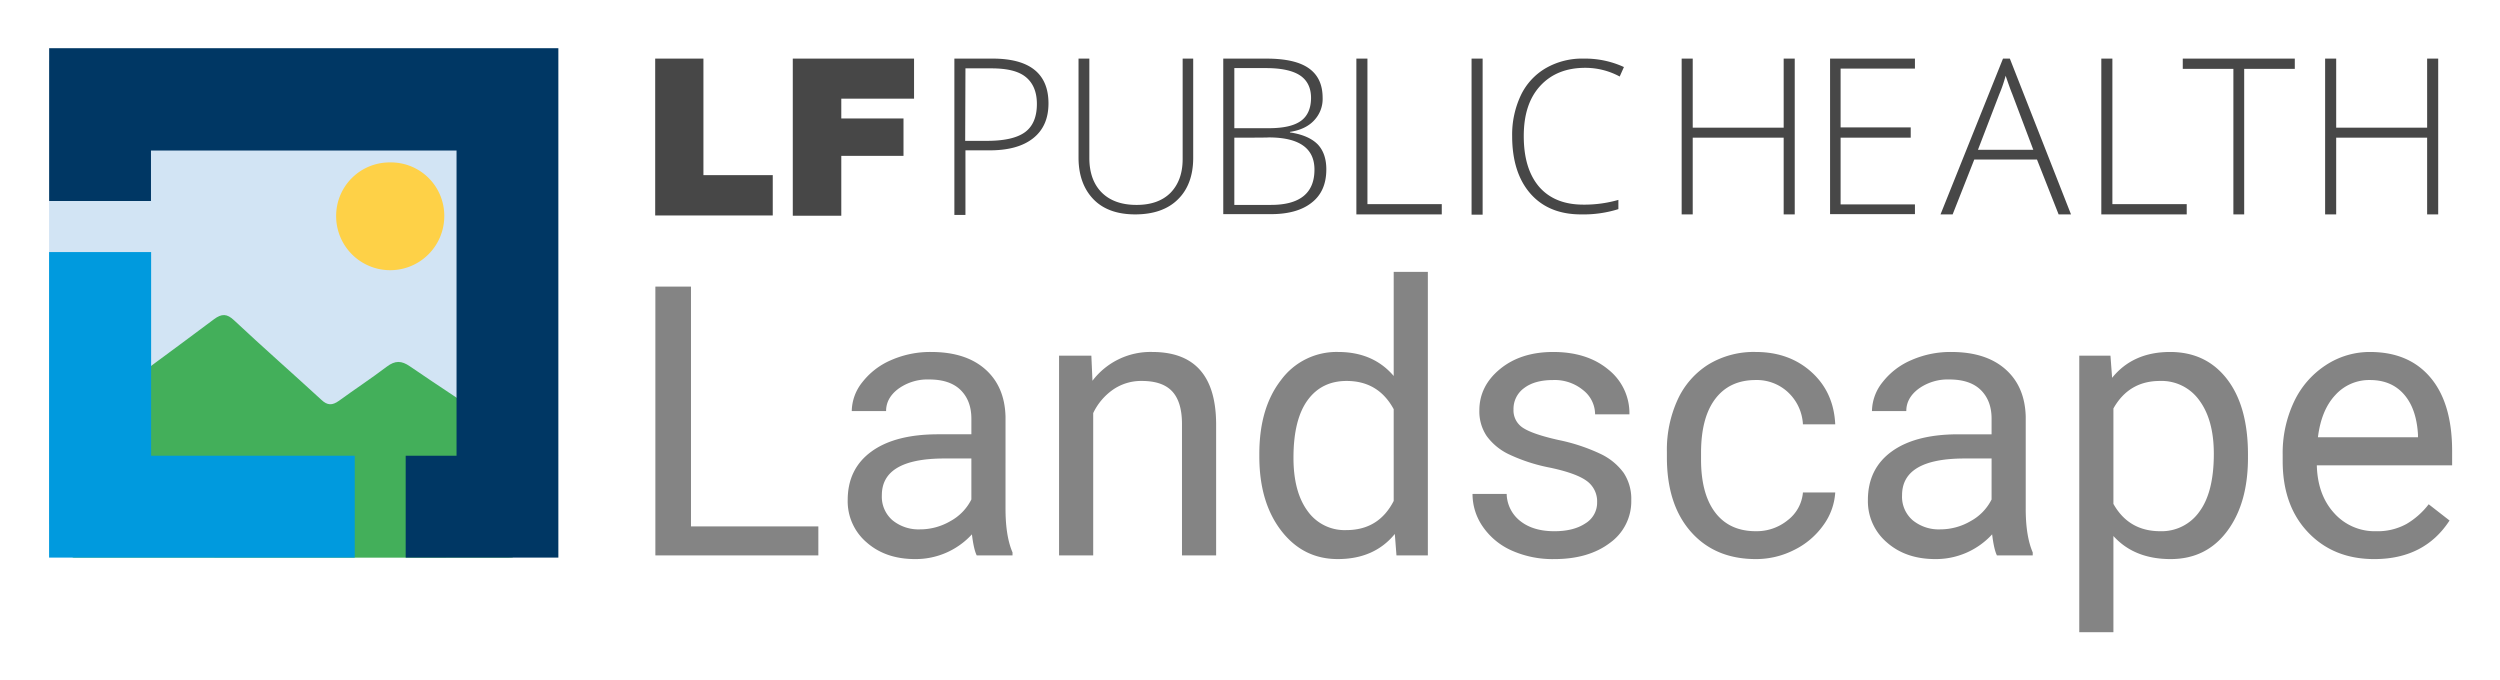
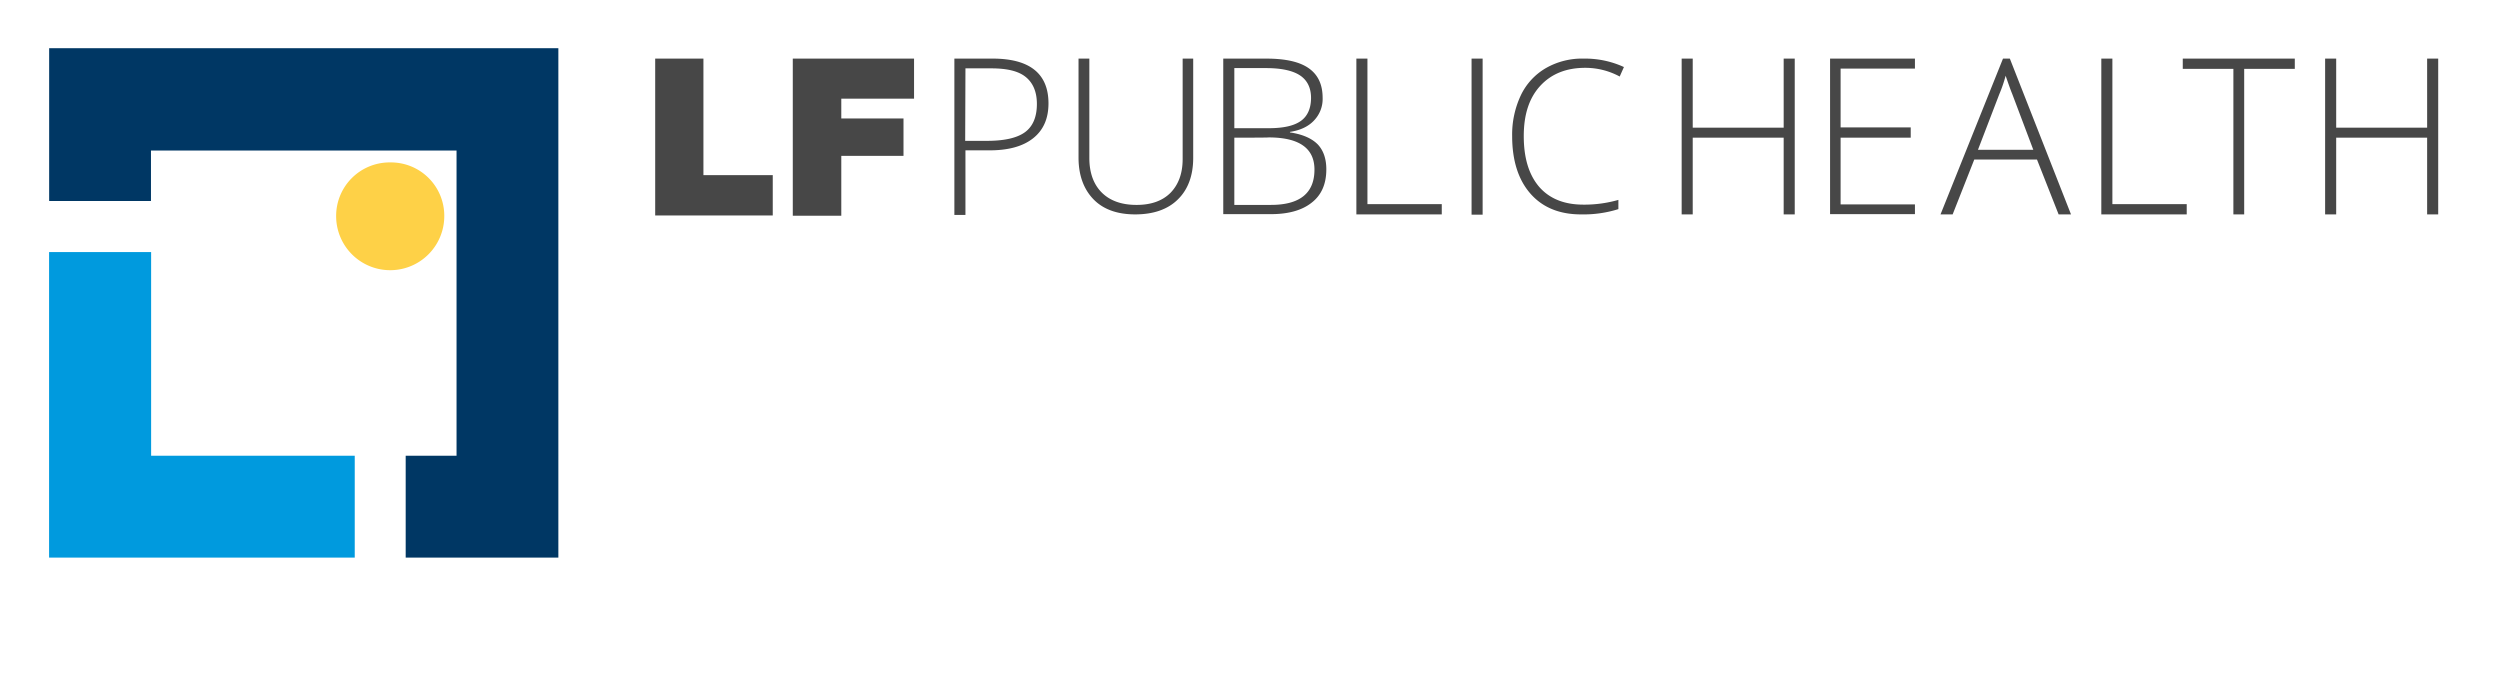
<svg xmlns="http://www.w3.org/2000/svg" role="img" viewBox="0.46 0.96 938.08 255.08">
  <defs>
    <clipPath id="a">
-       <path fill="none" d="M27.744 103.439h165.108v130.182H27.744z" />
-     </clipPath>
+       </clipPath>
  </defs>
-   <path fill="#fc0" d="M166.521 99.583a25.272 25.272 0 1 0-.25.001q.125 0.0.25-.001z" />
-   <path fill="#d2e4f4" d="M18.877 23.73h174.947v173.975H18.877z" />
  <path fill="#fed147" d="M146.927 61.903a20.017 20.017 0 0 1 20.239 19.792q.003.273-.001.546a20.288 20.288 0 0 1-40.575-.1 20.078 20.078 0 0 1 19.916-20.238q.211-.002.422.001z" />
  <g clip-path="url(#a)">
    <path fill="#43af5a" d="M14.433 123.137V49.024c0-9.375 4.116-13.125 14.408-13.125H191.875c9.75 0 13.758 3.553 13.866 12.434q.163 74.459 0 148.918c0 8.98-4.441 12.928-14.408 12.928-54.381.099-108.653 0-163.034 0-9.316 0-13.866-4.244-13.866-12.632zm95.762-75.002c-25.674 0-51.348.099-76.913-.099-3.9 0-5.633.789-5.633 4.737.108 33.652.108 67.205.108 100.857 0 1.48-.758 3.454 1.3 4.145 1.733.691 2.817-.987 4.008-1.776 15.924-11.744 31.848-23.389 47.664-35.231 2.925-2.171 4.875-2.171 7.583.395 10.724 10.066 21.882 19.836 32.715 29.803 2.275 2.171 4.116 2.171 6.608.395 5.958-4.342 12.133-8.388 17.982-12.829 3.142-2.368 5.525-2.27 8.666-.099 10.833 7.401 21.774 14.606 32.823 21.81 1.3.888 2.6 2.665 4.441 1.875s1.192-2.763 1.192-4.342q0-52.402.108-104.706c0-4.046-1.3-5.132-5.633-5.132-25.674.197-51.348.197-77.021.197z" />
  </g>
-   <path d="M259.74 108.513h-13.368v100.846h61.159v-10.873h-47.792v-89.973zm118.024 48.831q-.278-11.359-7.619-17.836-7.342-6.475-20.293-6.476a36.354 36.354 0 0 0-14.997 3.047 27.191 27.191 0 0 0-10.805 8.277 17.681 17.681 0 0 0-3.983 10.84h12.883q0-4.916 4.641-8.381a18.684 18.684 0 0 1 11.497-3.464q7.827 0 11.844 3.984 4.016 3.984 4.017 10.7v5.888h-12.468q-16.139 0-25.038 6.476-8.901 6.477-8.9 18.181a20.277 20.277 0 0 0 7.098 15.896q7.099 6.268 18.181 6.267a28.585 28.585 0 0 0 21.333-9.281q.692 5.681 1.801 7.896h13.437v-1.109q-2.632-6.093-2.631-16.415zm-12.814 31.029a18.859 18.859 0 0 1-7.825 8.103 22.523 22.523 0 0 1-11.43 3.118 15.431 15.431 0 0 1-10.32-3.396 11.662 11.662 0 0 1-4.017-9.419q0-13.782 23.55-13.783h10.042zm67.878-55.341a27.307 27.307 0 0 0-22.442 10.805l-.416-9.42H397.851v74.942h12.812v-53.4a22.574 22.574 0 0 1 7.343-8.727 18.495 18.495 0 0 1 10.943-3.325q7.688 0 11.325 3.879 3.636 3.88 3.706 11.982v49.592h12.812v-49.522q-.207-26.805-23.964-26.805zm90.595 9.004q-7.688-9.004-20.847-9.004a25.843 25.843 0 0 0-21.403 10.493q-8.174 10.493-8.173 27.74v.969q0 17.18 8.208 27.844 8.207 10.666 21.228 10.665 13.714 0 21.402-9.42l.623 8.035h11.775V102.971H523.423zm0 46.891Q517.813 199.872 505.623 199.87a17.013 17.013 0 0 1-14.546-7.203q-5.265-7.203-5.264-19.948 0-14.268 5.264-21.541 5.262-7.273 14.683-7.273 11.911 0 17.661 10.597zm77.436-17.73a69.16 69.16 0 0 0-15.549-5.126q-9.595-2.145-13.264-4.502a7.77 7.77 0 0 1-3.67-6.996 9.593 9.593 0 0 1 3.947-7.965q3.948-3.047 10.944-3.048a16.743 16.743 0 0 1 11.255 3.81 11.568 11.568 0 0 1 4.467 9.073h12.883a20.901 20.901 0 0 0-7.931-16.83q-7.933-6.579-20.675-6.58-12.122 0-19.913 6.373-7.793 6.373-7.793 15.585a16.563 16.563 0 0 0 2.737 9.559 21.969 21.969 0 0 0 8.45 6.925 64.531 64.531 0 0 0 15.446 4.987q9.73 2.078 13.645 4.953a9.437 9.437 0 0 1 3.913 8.069 9.046 9.046 0 0 1-4.397 7.862q-4.399 2.945-11.671 2.944-7.896 0-12.71-3.775a13.262 13.262 0 0 1-5.159-10.216h-12.815a21.446 21.446 0 0 0 3.914 12.363 25.894 25.894 0 0 0 10.84 8.9 37.747 37.747 0 0 0 15.93 3.187q12.812 0 20.848-6.06a19.178 19.178 0 0 0 8.034-16.104 17.633 17.633 0 0 0-2.874-10.216 22.686 22.686 0 0 0-8.832-7.168zm43.254-20.606q5.366-7.03 15.134-7.031a17.131 17.131 0 0 1 12.224 4.676 17.664 17.664 0 0 1 5.506 11.948h12.121q-.555-12.051-8.9-19.601-8.347-7.55-20.952-7.551a32.758 32.758 0 0 0-17.766 4.71 30.591 30.591 0 0 0-11.532 13.228 45.115 45.115 0 0 0-4.018 19.464v2.147q0 17.731 9.04 27.948 9.038 10.217 24.345 10.215a31.489 31.489 0 0 0 14.442-3.463 29.206 29.206 0 0 0 10.908-9.281 23.247 23.247 0 0 0 4.433-12.259h-12.121a14.624 14.624 0 0 1-5.678 10.389 18.458 18.458 0 0 1-11.983 4.156q-9.906 0-15.238-6.995-5.335-6.995-5.333-19.948v-2.425q0-13.298 5.367-20.328zm116.466 6.754q-.278-11.359-7.62-17.836-7.342-6.475-20.293-6.476a36.354 36.354 0 0 0-14.996 3.047 27.182 27.182 0 0 0-10.805 8.277 17.682 17.682 0 0 0-3.984 10.84h12.883q0-4.916 4.641-8.381a18.685 18.685 0 0 1 11.498-3.464q7.826 0 11.843 3.984t4.018 10.7v5.888h-12.467q-16.139 0-25.039 6.476-8.9 6.477-8.9 18.181a20.277 20.277 0 0 0 7.099 15.896q7.099 6.268 18.18 6.267a28.587 28.587 0 0 0 21.334-9.281q.69 5.681 1.801 7.896h13.437v-1.109q-2.634-6.093-2.632-16.415zm-12.812 31.029a18.866 18.866 0 0 1-7.827 8.103 22.522 22.522 0 0 1-11.429 3.118 15.432 15.432 0 0 1-10.321-3.396 11.662 11.662 0 0 1-4.016-9.419q0-13.782 23.549-13.783h10.043zm66.976-55.341q-13.921 0-21.748 9.697l-.623-8.312h-11.705V238.172h12.814v-36.085q7.825 8.658 21.471 8.656 13.367 0 21.195-10.458 7.825-10.458 7.826-27.567V171.542q-0-18.146-7.862-28.33-7.862-10.181-21.367-10.181zm10.978 59.947a17.32 17.32 0 0 1-14.649 7.308q-11.842 0-17.592-10.252v-35.81q5.818-10.32 17.454-10.321a17.404 17.404 0 0 1 14.822 7.342q5.403 7.343 5.403 20.017 0 14.408-5.438 21.714zm64.034-59.947a29.949 29.949 0 0 0-16.588 4.953 33.217 33.217 0 0 0-11.913 13.714 44.975 44.975 0 0 0-4.26 19.913v2.355q0 16.762 9.559 26.77 9.558 10.01 24.796 10.008 18.839 0 28.258-14.475l-7.825-6.095a28.874 28.874 0 0 1-8.243 7.342 22.32 22.32 0 0 1-11.498 2.77 20.356 20.356 0 0 1-15.758-6.822q-6.198-6.822-6.475-17.905h50.77v-5.334q0-17.938-8.105-27.567-8.102-9.627-22.717-9.627zm18.008 31.999h-37.54q1.247-10.182 6.511-15.826a17.094 17.094 0 0 1 13.021-5.646q8.033 0 12.744 5.368 4.709 5.369 5.264 15.133z" style="isolation:isolate" fill="#666" opacity=".8" />
  <path fill="#009ade" d="M57.165 171.969V95.542h-38.288v114.647h114.694v-38.221z" />
  <path fill="#003764" d="M209.975 19.057H18.903v57.335h38.208V57.444h114.659v114.525h-19.083v38.22h57.289z" />
  <path fill="#474747" d="M246.307 22.95h18.101v43.719h26.014v15.134h-44.115V22.95zm51.731 0h45.401v15.035h-27.3v7.418h23.344v14.046h-23.344v22.453h-18.2V22.95h.099zm95.846 16.815c0 5.638-1.879 9.99-5.737 13.056s-9.298 4.55-16.321 4.55h-9.1v24.233h-4.154v-58.655h14.342c13.947-0 20.969 5.638 20.969 16.815zm-31.256 14.046h8.111c6.627 0 11.375-1.088 14.342-3.264s4.451-5.737 4.451-10.584q0-6.677-4.154-10.089c-2.77-2.275-7.122-3.264-12.958-3.264h-9.693l-.099 27.201zm85.559-30.861v37.29c0 6.627-1.978 11.869-5.737 15.529-3.759 3.759-9.199 5.638-16.024 5.638-6.726 0-11.968-1.879-15.628-5.638s-5.638-9.001-5.638-15.628V22.95h4.055v37.29c0 5.539 1.583 9.891 4.649 12.958s7.418 4.649 13.056 4.649c5.44 0 9.693-1.484 12.76-4.55 2.967-3.066 4.55-7.221 4.55-12.661V22.95zm11.375 0h16.024c7.221 0 12.562 1.187 16.024 3.66s5.143 6.133 5.143 11.078a11.656 11.656 0 0 1-3.165 8.408c-2.077 2.275-5.143 3.759-9.1 4.352v.198q6.973 1.039 10.386 4.451c2.176 2.275 3.264 5.44 3.264 9.397 0 5.44-1.78 9.595-5.44 12.463-3.561 2.868-8.704 4.352-15.232 4.352h-18.002V22.95zm4.055 26.113h12.958c5.44 0 9.496-.89 12.067-2.77 2.473-1.78 3.759-4.748 3.759-8.605s-1.484-6.726-4.253-8.506-7.023-2.671-12.661-2.671h-11.87v22.552zm0 3.561v25.223h13.749c10.88 0 16.321-4.451 16.321-13.254 0-8.012-5.737-12.067-17.211-12.067 0 .099-12.859.099-12.859.099zm45.796 28.783V22.95h4.154v54.6h27.893v3.858zm43.225.099V22.95h4.154v58.556zm42.631-55.094q-10.683 0-16.914 6.825c-4.154 4.55-6.133 10.781-6.133 18.793 0 8.111 1.879 14.441 5.737 18.991 3.858 4.451 9.397 6.726 16.617 6.726a46.486 46.486 0 0 0 13.155-1.78v3.462a43.625 43.625 0 0 1-14.046 1.978c-8.012 0-14.342-2.572-18.892-7.715s-6.924-12.364-6.924-21.662a34.581 34.581 0 0 1 3.264-15.331 23.471 23.471 0 0 1 9.397-10.188 27.343 27.343 0 0 1 14.342-3.561 34.807 34.807 0 0 1 14.936 3.165l-1.583 3.561a27.095 27.095 0 0 0-12.957-3.264zm78.635 54.995h-4.154v-28.784h-34.125v28.784H631.472V22.95h4.154v25.915h34.125V22.95h4.154zm45.104-.099h-31.85V22.95h31.85v3.759h-27.893v22.057h26.311v3.858h-26.311v25.025h27.893zM764.806 60.834h-23.541L733.154 81.407h-4.55l23.442-58.457h2.572l22.948 58.457h-4.649zm-22.156-3.66h20.772l-7.913-20.969c-.692-1.682-1.484-3.956-2.473-6.825a51.362 51.362 0 0 1-2.374 6.924zm46.291 24.332V22.95h4.154v54.6h27.893v3.858H788.941zm53.61-.099h-4.055V26.808h-18.991v-3.858h42.038v3.858h-18.991v54.6zm72.8 0h-4.154v-28.784h-34.125v28.784h-4.154V22.95h4.154v25.915h34.125V22.95h4.154v58.457z" />
</svg>